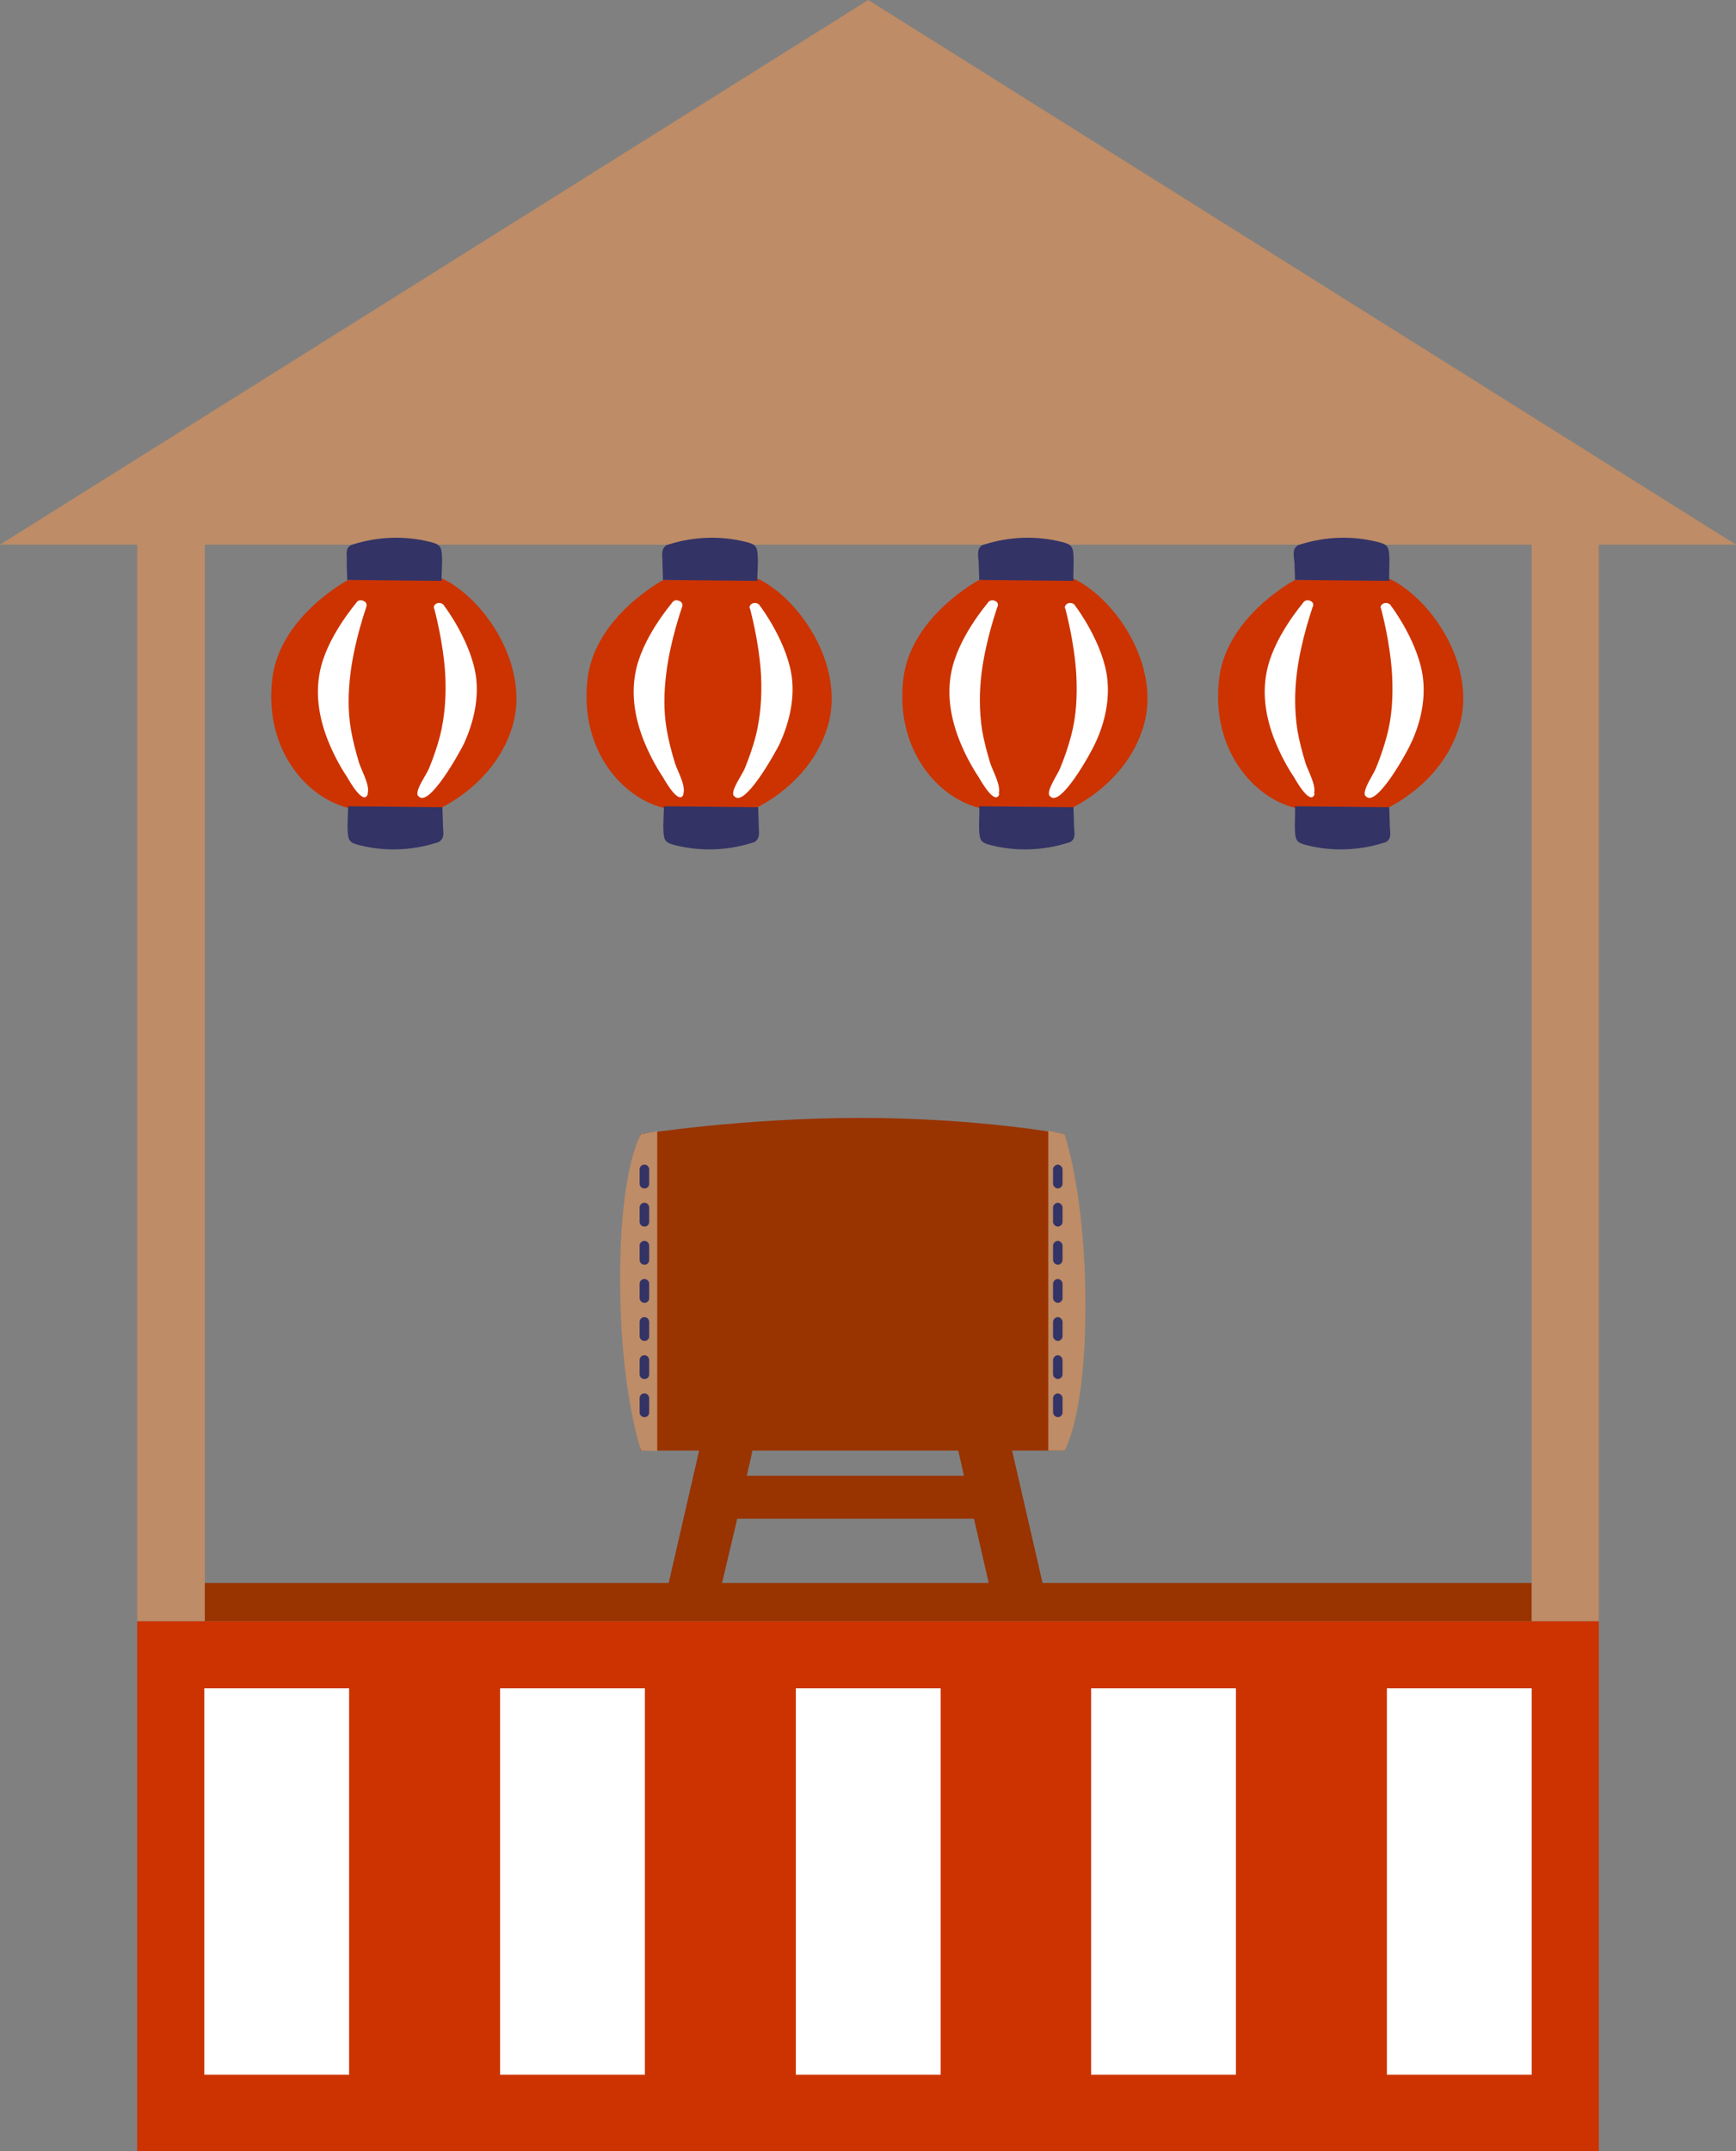
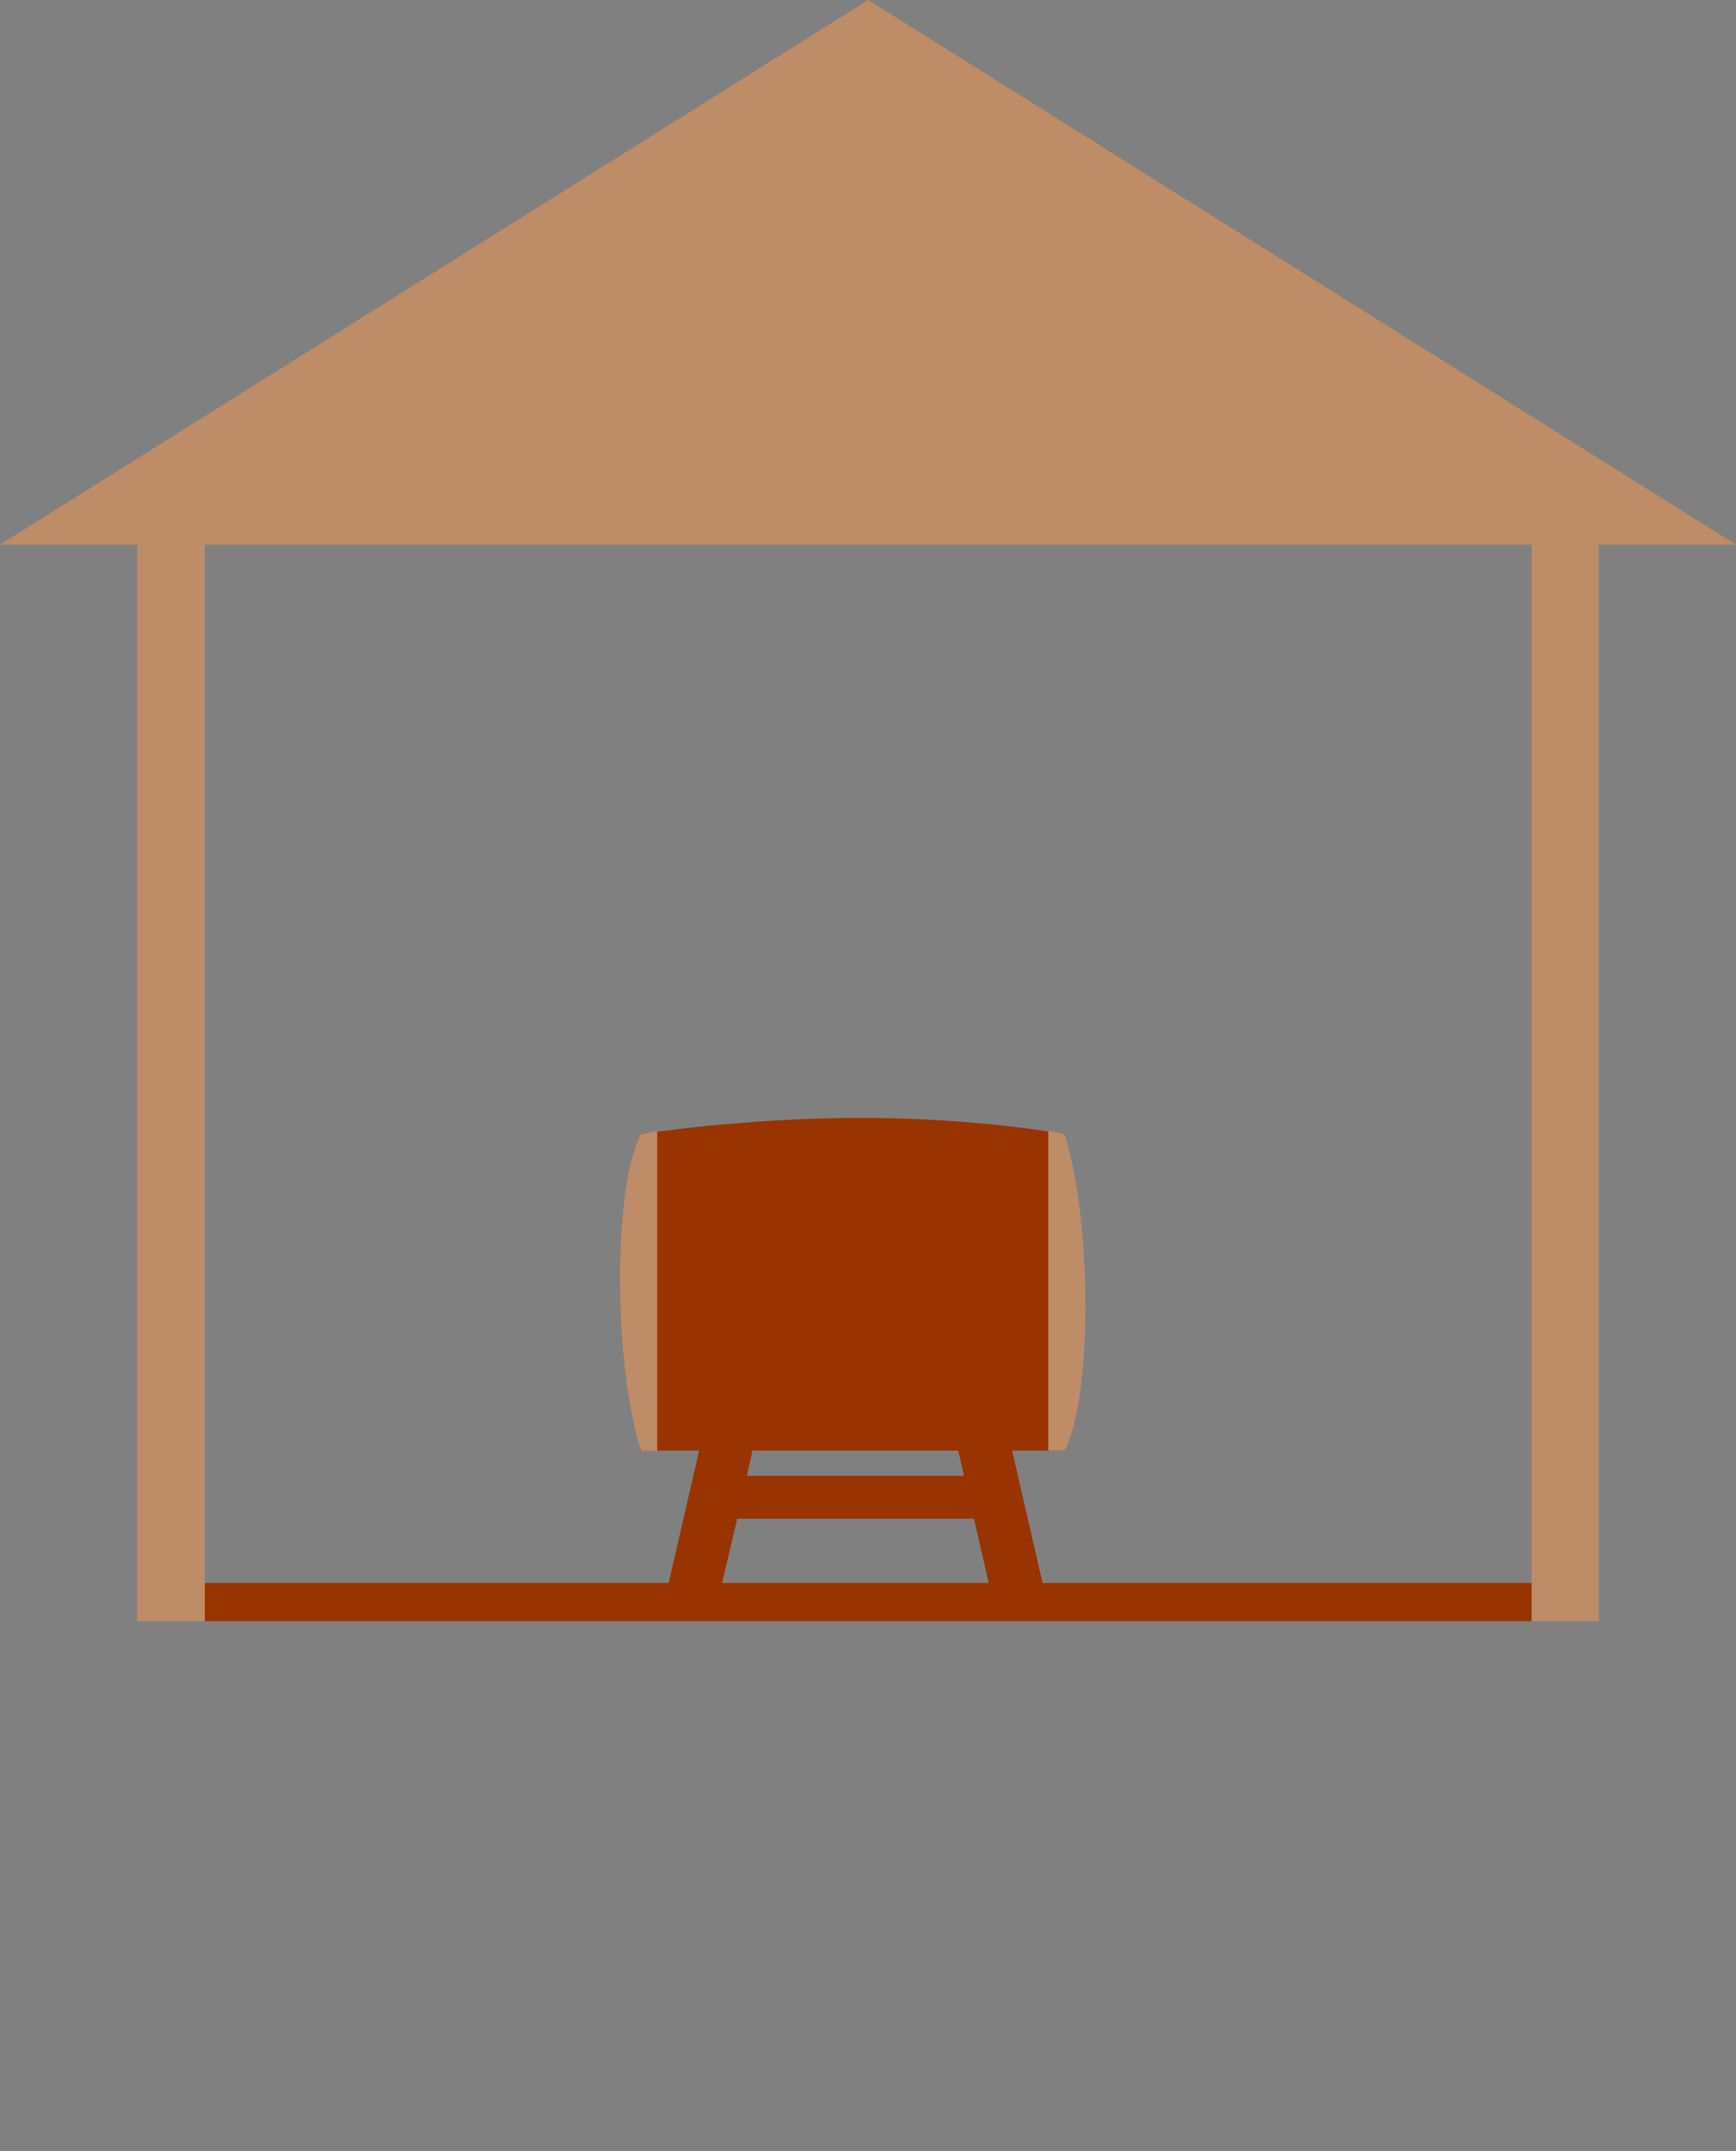
<svg xmlns="http://www.w3.org/2000/svg" height="451.4" preserveAspectRatio="xMidYMid meet" version="1.0" viewBox="0.0 0.0 364.5 451.4" width="364.5" zoomAndPan="magnify">
  <rect x="0.0" y="0.0" width="364.5" height="451.4" fill="#808080" stroke="none" />
  <g id="change1_1">
-     <path d="M335.7,451.4V340.2H28.8v111.2L335.7,451.4L335.7,451.4z M73.1,121.7c0,0-14.2,7.5-15.9,20.5 c-2,15.8,8.2,26.3,17.3,27.6l16.9,0.3c0,0,12.4-5,16.2-17.7c3.8-12.8-6.1-27.1-15-31.1L73.1,121.7z M139.3,121.7 c0,0-14.2,7.5-15.9,20.5c-2,15.8,8.2,26.3,17.3,27.6l16.9,0.3c0,0,12.4-5,16.2-17.7s-6.1-27.1-15-31.1L139.3,121.7z M205.6,121.7 c0,0-14.2,7.5-15.9,20.5c-2,15.8,8.2,26.3,17.3,27.6l16.9,0.3c0,0,12.4-5,16.2-17.7c3.8-12.8-6.1-27.1-15-31.1L205.6,121.7z M271.9,121.7c0,0-14.2,7.5-15.9,20.5c-2,15.8,8.2,26.3,17.3,27.6l16.9,0.3c0,0,12.4-5,16.2-17.7c3.8-12.8-6.1-27.1-15-31.1 L271.9,121.7z" fill="#C30" />
-   </g>
+     </g>
  <g id="change2_1">
    <path d="M218.9,332.2l-6.4-27.8h11V238c0,0-18-3.4-42.8-3.4s-46.2,3.4-46.2,3.4s-0.9,6.8-0.9,30.4s0.9,36,0.9,36 h12.3l-6.4,27.8H42.9v8h278.7v-8L218.9,332.2L218.9,332.2z M201.2,304.4l1.2,5.3h-45.6l1.2-5.3H201.2z M154.8,318.7h49.7l3.1,13.5 h-56L154.8,318.7z" fill="#930" />
  </g>
  <g id="change3_1">
-     <path d="M77.2,166.7c-0.9,2.4-3.9-2.9-4.3-3.6c-1.6-2.4-2.9-4.9-4-7.6c-1.8-4.5-2.7-9.4-1.8-14.2 c1.3-7.4,7.6-14.6,7.7-14.8c0.3-0.5,0.9-0.7,1.5-0.4c0.6,0.2,0.8,0.8,0.6,1.3c0,0.1-2.4,6.7-3.3,13.8c-0.5,4-0.6,8,0.1,12 c0.4,2.3,1,4.6,1.7,6.9c0.5,1.6,2.3,4.7,1.8,6.4C77.2,166.6,77.2,166.7,77.2,166.7z M87.7,166.9c0,0.1,0.1,0.1,0.1,0.1 c2.1,2.9,8.7-9.1,9.6-10.9c1.9-4.2,3.1-8.9,2.6-13.6c-0.8-7.4-6.5-15.1-6.7-15.3c-0.2-0.5-0.9-0.8-1.5-0.6s-0.9,0.8-0.6,1.2 c0,0.1,1.9,6.8,2.3,14c0.2,4.3-0.1,8.5-1.1,12.6c-0.6,2.3-1.4,4.6-2.3,6.8C89.6,162.5,87.2,165.7,87.7,166.9z M143.5,166.7 c-0.9,2.4-3.9-2.9-4.3-3.6c-1.6-2.4-2.9-4.9-4-7.6c-1.8-4.5-2.7-9.4-1.8-14.2c1.3-7.4,7.6-14.6,7.7-14.8c0.3-0.5,0.9-0.7,1.5-0.4 c0.6,0.2,0.8,0.8,0.6,1.3c0,0.1-2.4,6.7-3.3,13.8c-0.5,4-0.6,8,0.1,12c0.4,2.3,1,4.6,1.7,6.9c0.5,1.6,2.3,4.7,1.8,6.4 C143.5,166.6,143.5,166.7,143.5,166.7z M154,166.9c0,0.1,0.1,0.1,0.1,0.1c2.1,2.9,8.7-9.1,9.6-10.9c1.9-4.2,3.1-8.9,2.6-13.6 c-0.8-7.4-6.5-15.1-6.7-15.3c-0.2-0.5-0.9-0.8-1.5-0.6s-0.9,0.8-0.6,1.2c0,0.1,1.9,6.8,2.3,14c0.2,4.3-0.1,8.5-1.1,12.6 c-0.6,2.3-1.4,4.6-2.3,6.8C155.9,162.5,153.5,165.7,154,166.9z M209.8,166.7c-0.9,2.4-3.9-2.9-4.3-3.6c-1.6-2.4-2.9-4.9-4-7.6 c-1.8-4.5-2.7-9.4-1.8-14.2c1.3-7.4,7.6-14.6,7.7-14.8c0.3-0.5,1-0.7,1.5-0.4c0.6,0.2,0.8,0.8,0.5,1.3c0,0.1-2.4,6.7-3.3,13.8 c-0.5,4-0.5,8,0.1,12c0.4,2.3,1,4.6,1.7,6.9c0.5,1.6,2.3,4.7,1.8,6.4C209.8,166.6,209.8,166.7,209.8,166.7z M220.3,166.9 c0,0.1,0,0.1,0.1,0.1c2.1,2.9,8.7-9.1,9.5-10.9c2-4.2,3.1-8.9,2.6-13.6c-0.8-7.4-6.5-15.1-6.7-15.3c-0.2-0.5-0.9-0.8-1.5-0.6 s-0.9,0.8-0.6,1.2c0,0.1,1.9,6.8,2.3,14c0.2,4.3,0,8.5-1.1,12.6c-0.6,2.3-1.4,4.6-2.3,6.8C222.1,162.5,219.8,165.7,220.3,166.9z M276,166.7c-0.9,2.4-3.9-2.9-4.3-3.6c-1.6-2.4-2.9-4.9-4-7.6c-1.8-4.5-2.7-9.4-1.8-14.2c1.3-7.4,7.6-14.6,7.7-14.8 c0.3-0.5,1-0.7,1.5-0.4c0.6,0.2,0.8,0.8,0.5,1.3c0,0.1-2.4,6.7-3.3,13.8c-0.5,4-0.5,8,0.1,12c0.4,2.3,1,4.6,1.7,6.9 c0.5,1.6,2.3,4.7,1.8,6.4C276.1,166.6,276,166.7,276,166.7z M286.6,166.9c0,0.1,0,0.1,0.1,0.1c2.1,2.9,8.7-9.1,9.5-10.9 c2-4.2,3.1-8.9,2.6-13.6c-0.8-7.4-6.5-15.1-6.7-15.3c-0.2-0.5-0.9-0.8-1.5-0.6s-0.9,0.8-0.6,1.2c0,0.1,1.9,6.8,2.3,14 c0.2,4.3,0,8.5-1.1,12.6c-0.6,2.3-1.4,4.6-2.3,6.8C288.4,162.5,286.1,165.7,286.6,166.9z M42.9,354.3h30.4v81.1H42.9V354.3z M105,354.3h30.4v81.1H105V354.3z M167.1,354.3h30.4v81.1h-30.4V354.3z M229.1,354.3h30.4v81.1h-30.4V354.3z M291.2,354.3h30.4v81.1 h-30.4V354.3z" fill="#FFF" />
-   </g>
+     </g>
  <g id="change4_1">
    <path d="M134.6,304.4c0,0-4.4-12.4-4.4-36s4.4-30.4,4.4-30.4l3.4-0.6v67.1L134.6,304.4L134.6,304.4z M223.5,238 c0,0,4.4,12.4,4.4,36s-4.4,30.4-4.4,30.4h-3.4v-67.1L223.5,238z M335.7,114.3v225.9h-14.1V114.3H43v225.9H28.8V114.3H0L182.3,0 l182.2,114.3H335.7z" fill="#BE8C66" />
  </g>
  <g id="change5_1">
-     <path d="M92.6,176.3c-0.2,0.3-0.6,0.5-1.1,0.6c-5.1,1.6-10.7,1.8-15.9,0.5c-2.1-0.5-2.5-0.9-2.6-3 c-0.1-1.5,0.1-3.8,0.1-5.2l19.8,0.2c0,1.2,0.1,2.4,0.1,3.6C93,174.3,93.4,175.5,92.6,176.3z M73.2,114.8c0.2-0.3,0.6-0.5,1.1-0.6 c5.1-1.6,10.7-1.8,15.9-0.5c2.1,0.5,2.5,0.9,2.6,3c0.1,1.5-0.1,3.8-0.1,5.2l-19.8-0.2c0-1.2-0.1-2.4-0.1-3.6 C72.9,116.9,72.5,115.6,73.2,114.8z M158.9,176.3c-0.2,0.3-0.6,0.5-1.1,0.6c-5.1,1.6-10.7,1.8-15.9,0.5c-2.1-0.5-2.5-0.9-2.6-3 c-0.1-1.5,0.1-3.8,0.1-5.2l19.8,0.2c0,1.2,0.1,2.4,0.1,3.6C159.3,174.3,159.6,175.5,158.9,176.3z M139.5,114.8 c0.2-0.3,0.6-0.5,1.1-0.6c5.1-1.6,10.7-1.8,15.9-0.5c2.1,0.5,2.5,0.9,2.6,3c0.1,1.5-0.1,3.8-0.1,5.2l-19.8-0.2 c0-1.2-0.1-2.4-0.1-3.6C139.1,116.9,138.8,115.6,139.5,114.8z M225.2,176.3c-0.2,0.3-0.6,0.5-1.1,0.6c-5.1,1.6-10.7,1.8-15.9,0.5 c-2.1-0.5-2.5-0.9-2.6-3c-0.1-1.5,0.1-3.8,0-5.2l19.8,0.2c0,1.2,0.1,2.4,0.1,3.6C225.5,174.3,225.9,175.5,225.2,176.3z M205.8,114.8 c0.2-0.3,0.6-0.5,1.1-0.6c5.1-1.6,10.7-1.8,15.9-0.5c2.1,0.5,2.5,0.9,2.6,3c0.1,1.5-0.1,3.8,0,5.2l-19.8-0.2c0-1.2-0.1-2.4-0.1-3.6 C205.4,116.9,205.1,115.6,205.8,114.8z M291.5,176.3c-0.2,0.3-0.6,0.5-1.1,0.6c-5.1,1.6-10.7,1.8-15.9,0.5c-2.1-0.5-2.5-0.9-2.6-3 c-0.1-1.5,0.1-3.8,0-5.2l19.8,0.2c0,1.2,0.1,2.4,0.1,3.6C291.8,174.3,292.2,175.5,291.5,176.3z M272.1,114.8 c0.2-0.3,0.6-0.5,1.1-0.6c5.1-1.6,10.7-1.8,15.9-0.5c2.1,0.5,2.5,0.9,2.6,3c0.1,1.5-0.1,3.8,0,5.2l-19.8-0.2c0-1.2-0.1-2.4-0.1-3.6 C271.7,116.9,271.3,115.6,272.1,114.8z M135.3,297.4c-0.6,0-1-0.5-1-1v-3c0-0.5,0.4-1,1-1s1,0.5,1,1v3 C136.3,297,135.9,297.4,135.3,297.4z M135.3,289.4c-0.6,0-1-0.5-1-1v-3c0-0.5,0.4-1,1-1s1,0.5,1,1v3 C136.3,289,135.9,289.4,135.3,289.4z M135.3,281.4c-0.6,0-1-0.5-1-1v-3c0-0.5,0.4-1,1-1s1,0.5,1,1v3 C136.3,281,135.9,281.4,135.3,281.4z M135.3,273.4c-0.6,0-1-0.5-1-1v-3c0-0.5,0.4-1,1-1s1,0.5,1,1v3 C136.3,273,135.9,273.4,135.3,273.4z M135.3,265.4c-0.6,0-1-0.5-1-1v-3c0-0.5,0.4-1,1-1s1,0.5,1,1v3 C136.3,265,135.9,265.4,135.3,265.4z M135.3,257.4c-0.6,0-1-0.5-1-1v-3c0-0.5,0.4-1,1-1s1,0.5,1,1v3 C136.3,257,135.9,257.4,135.3,257.4z M135.3,249.4c-0.6,0-1-0.5-1-1v-3c0-0.5,0.4-1,1-1s1,0.5,1,1v3 C136.3,249,135.9,249.4,135.3,249.4z M222.1,297.4c-0.5,0-1-0.5-1-1v-3c0-0.5,0.5-1,1-1s1,0.5,1,1v3 C223.1,297,222.6,297.4,222.1,297.4z M222.1,289.4c-0.5,0-1-0.5-1-1v-3c0-0.5,0.5-1,1-1s1,0.5,1,1v3 C223.1,289,222.6,289.4,222.1,289.4z M222.1,281.4c-0.5,0-1-0.5-1-1v-3c0-0.5,0.5-1,1-1s1,0.5,1,1v3 C223.1,281,222.6,281.4,222.1,281.4z M222.1,273.4c-0.5,0-1-0.5-1-1v-3c0-0.5,0.5-1,1-1s1,0.5,1,1v3 C223.1,273,222.6,273.4,222.1,273.4z M222.1,265.4c-0.5,0-1-0.5-1-1v-3c0-0.5,0.5-1,1-1s1,0.5,1,1v3 C223.1,265,222.6,265.4,222.1,265.4z M222.1,257.4c-0.5,0-1-0.5-1-1v-3c0-0.5,0.5-1,1-1s1,0.5,1,1v3 C223.1,257,222.6,257.4,222.1,257.4z M222.1,249.4c-0.5,0-1-0.5-1-1v-3c0-0.5,0.5-1,1-1s1,0.5,1,1v3 C223.1,249,222.6,249.4,222.1,249.4z" fill="#336" />
-   </g>
+     </g>
</svg>